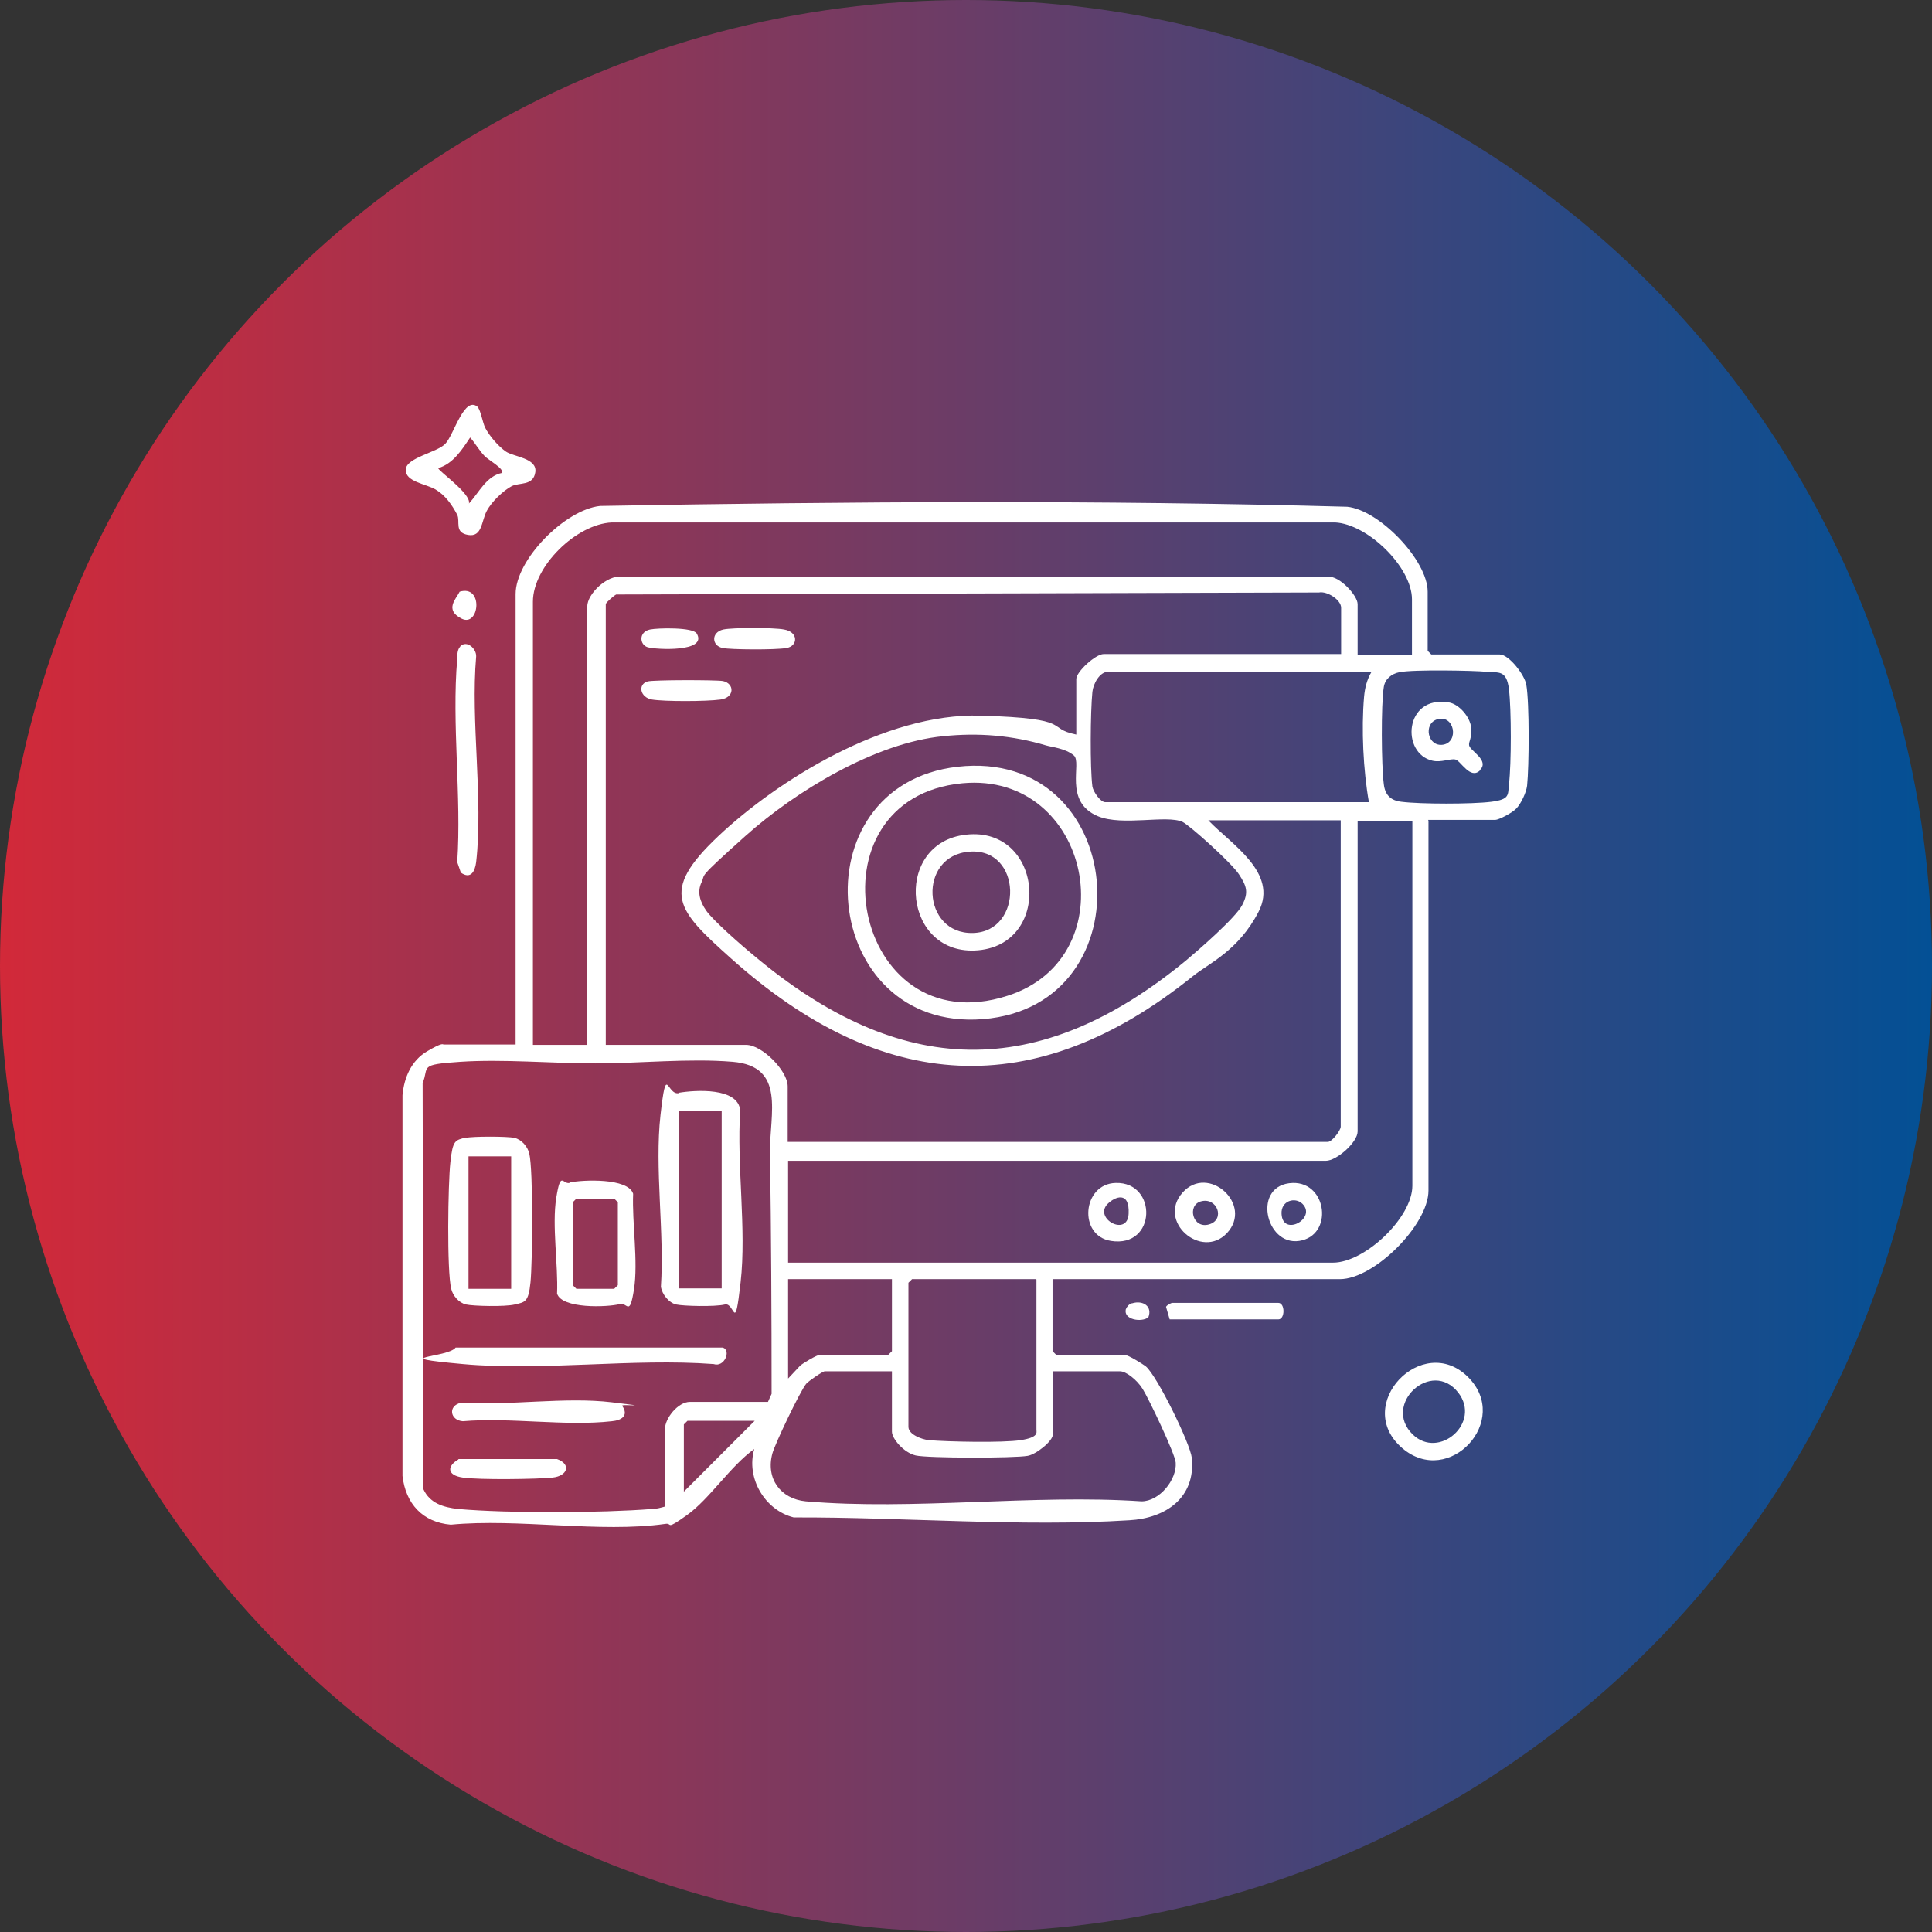
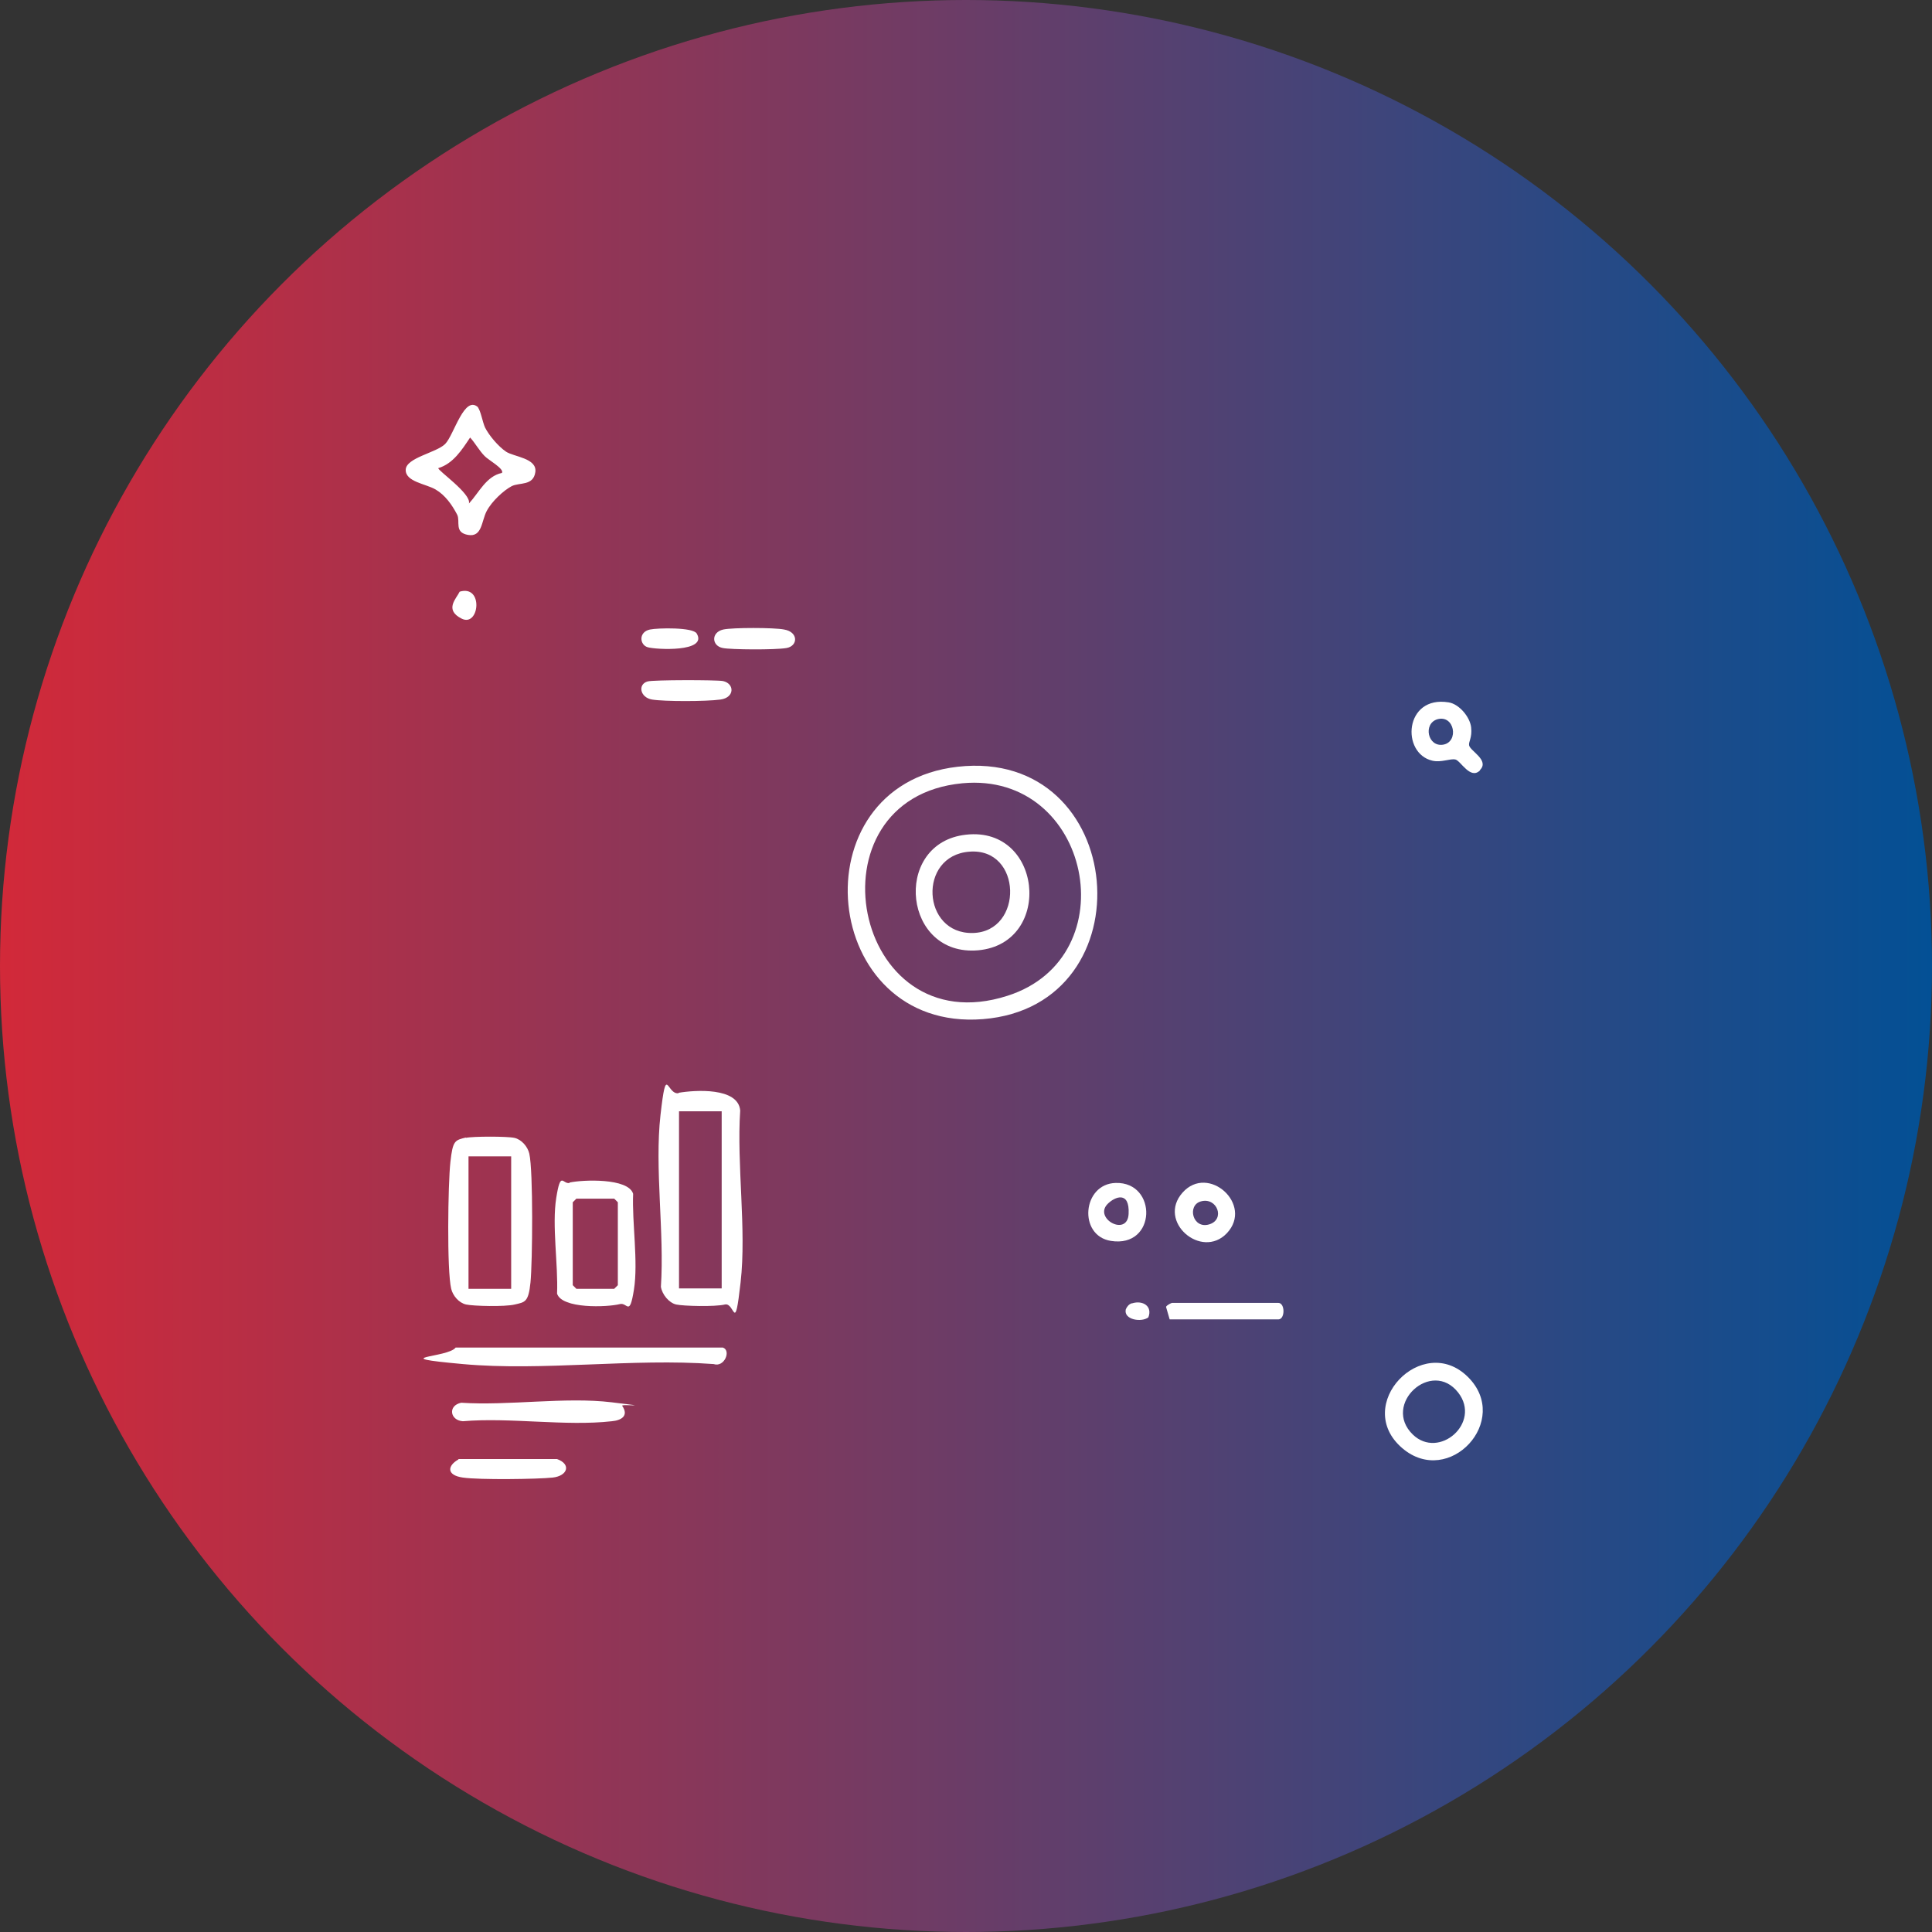
<svg xmlns="http://www.w3.org/2000/svg" id="Livello_1" version="1.1" viewBox="0 0 480 480">
  <rect x="0" y="0" width="480" height="480" fill="#333333" stroke="none" />
  <defs>
    <style>
      .st0 {
        fill: #fff;
      }

      .st1 {
        fill: url(#Sfumatura_senza_nome);
      }
    </style>
    <linearGradient id="Sfumatura_senza_nome" data-name="Sfumatura senza nome" x1="0" y1="240" x2="480" y2="240" gradientUnits="userSpaceOnUse">
      <stop offset="0" stop-color="#d22939" />
      <stop offset="1" stop-color="#035095" />
    </linearGradient>
  </defs>
  <circle class="st1" cx="240" cy="240" r="240" />
  <g>
-     <path class="st0" d="M354.9,203.9v91.9c0,8.5-13.5,22-22,22h-71.4v17.9l.9.9h17c.8,0,4.4,2.2,5.3,2.9,2.8,2.4,11,19.1,11.4,22.7,1,9.9-6.5,15-15.5,15.5-26.9,1.7-56.3-.8-83.4-.7-7.2-1.8-11.9-9.8-9.8-17-5.9,4.2-11.1,12.4-16.7,16.4s-3.5,1.9-5.4,2.2c-16.1,2.3-36.7-1.4-53.3.2-7-.6-11.2-5.2-12-12.1v-94.6c.4-4.4,2.2-8.6,6.1-10.9s3.9-1.7,4.1-1.7h17.9v-111.9c0-8.6,12.3-21,21-21.9,61.7-1.1,124-1.5,185.6.2,8,.8,20,13.3,20,21.1v14.7l.9.9h17c2.3,0,6.2,5.1,6.6,7.5.8,4.5.7,20.4.2,25.1-.2,1.7-1.5,4.4-2.6,5.6s-4.5,2.9-5.3,2.9h-16.7ZM350.8,162.7v-13.8c0-8-11-18.7-19.1-19.1h-179.7c-8.8.4-19.6,10.9-19.6,19.7v110.1h13.5v-108.9c0-3.2,5-7.9,8.5-7.4h175.6c2.7-.3,7.3,4.6,7.3,6.8v12.6h13.5ZM150.5,150.1v109.5h34.9c3.9,0,10.3,6.4,10.3,10.3v13.8h134.2c1,0,3.2-2.8,3.2-3.8v-76.1h-32.9c5.6,5.9,17.5,13,12.5,22.7s-12.3,12.8-16.3,16c-39.5,31.8-77.5,29-114.8-4.4-13.4-12-17.8-16.5-3.2-30.3s41.5-30.7,65.2-30,15.9,3.1,23.8,4.7v-13.8c0-1.8,4.8-6.2,6.8-6.2h59v-11.5c0-2-3.5-4.2-5.5-3.8l-174.6.5c-.5.2-2.4,1.9-2.5,2.2ZM340.8,166.9h-65.5c-2.1,0-3.7,3-3.9,5-.5,4.9-.6,18.9,0,23.5.2,1.3,2,3.9,3.2,3.9h65.5c-1.4-7.9-1.9-18.1-1.2-26.2.2-2.2.7-4.2,1.8-6.1ZM347.7,167c-2,.4-3.6,1.7-3.9,3.7-.7,4.3-.6,19.5,0,24.1.3,2.7,1.7,4.1,4.4,4.4,4.7.6,17.6.6,22.3,0s4.1-1.7,4.4-4.4c.6-5,.6-18.5,0-23.5s-2.6-4.1-5.6-4.4-18-.6-21.6.1ZM234.4,182.9c-16.9,1.6-36.8,13.7-49.2,24.8s-9.8,9.2-10.9,11.5-.5,4.7,1.2,7.1,8.5,8.4,11.8,11.1c36.3,30.5,70.6,31.5,107.4,1.2,3.1-2.6,12.2-10.5,13.9-13.7s1.1-4.8-.8-7.7-12.3-12.2-14-13c-4-1.8-14.9,1.1-21-1.4-8.7-3.6-3.9-13.3-6-15.1s-5.6-2.1-6.9-2.5c-8.4-2.5-16.8-3.2-25.5-2.3ZM350.8,203.9h-13.5v77.2c0,2.7-5.2,7.3-7.9,7.3h-133.6v25.3h135.4c7.9,0,19.7-11.2,19.7-19.1v-90.7ZM165.2,374.2v-19.1c0-2.8,3.3-6.8,6.2-6.8h19.4l.9-2c0-20-.1-40-.4-60-.1-9.6,4-21.4-9.3-22.5-10.8-.9-23.1.4-34,.4s-23-1.1-33.6-.4-7.7,1.2-9.4,5.3l.2,100.9c1.6,3.5,5,4.5,8.6,4.9,12.4,1.1,35.7,1,48.2,0,1.1,0,2.1-.3,3.2-.6ZM221.6,317.8h-25.8v24.7l3-3.2c.8-.7,4.2-2.7,4.9-2.7h17l.9-.9v-17.9ZM257.4,317.8h-30.8l-.9.9v35.8c0,1.9,3.3,3.1,5,3.3,4.8.4,18.4.7,22.9,0s3.9-1.9,3.9-2.6v-37.3ZM221.6,340.7h-16.7c-.5,0-4,2.4-4.6,3.1-1.5,1.8-7.8,15-8.4,17.3-1.7,6.2,2,11.3,8.3,11.9,26.6,2.3,56.5-1.8,83.4,0,4.5,0,8.8-5.4,8.5-9.6-.1-2.1-6.7-15.9-8.2-18.3s-4.2-4.4-5.6-4.4h-16.7v15.6c0,1.8-4.3,5.1-6.3,5.4-3.4.6-24.8.6-27.8-.1s-5.9-4.2-5.9-5.9v-15ZM187.5,353h-16.7l-.9.9v16.7l17.6-17.6Z" />
-     <path class="st0" d="M118.7,101.2c.7.7,1.2,3.7,1.8,5,1,2,3.3,4.7,5.2,6s7.8,1.6,7.3,5.1-4,2.5-5.9,3.5-4.9,3.7-6.2,6.2-1.1,6.5-4.6,5.9-1.9-3.3-2.7-5c-1.3-2.5-3-4.9-5.4-6.3s-7.5-1.9-7.4-4.9,7.6-4.2,9.8-6.4,4.8-12.5,8.3-9ZM124.7,117.5c.7-1-3.5-3.3-4.3-4.2-1.3-1.3-2.4-3.3-3.6-4.6-2,3-4.2,6.5-7.9,7.6-.3.5,8.3,6.4,7.6,8.8,2.5-2.7,4.3-6.8,8.2-7.6Z" />
+     <path class="st0" d="M118.7,101.2c.7.7,1.2,3.7,1.8,5,1,2,3.3,4.7,5.2,6s7.8,1.6,7.3,5.1-4,2.5-5.9,3.5-4.9,3.7-6.2,6.2-1.1,6.5-4.6,5.9-1.9-3.3-2.7-5c-1.3-2.5-3-4.9-5.4-6.3s-7.5-1.9-7.4-4.9,7.6-4.2,9.8-6.4,4.8-12.5,8.3-9ZM124.7,117.5c.7-1-3.5-3.3-4.3-4.2-1.3-1.3-2.4-3.3-3.6-4.6-2,3-4.2,6.5-7.9,7.6-.3.5,8.3,6.4,7.6,8.8,2.5-2.7,4.3-6.8,8.2-7.6" />
    <path class="st0" d="M364.7,342.1c10.9,10.8-4.7,27.6-16.3,17.7-12.5-10.7,5-28.9,16.3-17.7ZM351,356.4c6.5,6.3,17.1-2.9,11.3-10.4-6.6-8.5-19,2.9-11.3,10.4Z" />
-     <path class="st0" d="M114.3,160.6c1.7-1.7,4.1.6,4,2.5-1.4,16.2,1.8,35.3,0,51.1-.3,2.4-1.4,4.3-3.8,2.6l-.9-2.6c1.1-16.3-1.4-34.4,0-50.5,0-.9,0-2.4.8-3.1Z" />
    <path class="st0" d="M290.6,327.8l-.9-3.1c.1-.4,1.3-1,1.5-1h26.4c1.7,0,1.7,4.1,0,4.1h-27Z" />
    <path class="st0" d="M114.2,147c6-1.8,4.9,8.9.5,6.7s-1.3-5-.5-6.7Z" />
    <path class="st0" d="M281.3,323.8c2.6-.8,5.1.7,4,3.5-1.7,1.3-6.2.6-5.6-2,.3-.7.8-1.3,1.5-1.5Z" />
    <path class="st0" d="M160.9,169.3c1.4-.4,16.9-.4,18.7-.1,2.9.6,3,4.1-.6,4.6s-14,.5-17,0-3.6-3.8-1.1-4.5Z" />
    <path class="st0" d="M179.7,156.4c2.3-.5,12.6-.5,15.1,0,3.6.6,3.5,4.1.6,4.6s-13.9.4-15.8,0c-2.8-.5-3-3.9.1-4.6Z" />
    <path class="st0" d="M161.5,156.4c1.9-.4,10.7-.6,11.6,1,2.8,4.7-10.2,4-12.2,3.4s-2.3-3.8.6-4.4Z" />
    <path class="st0" d="M168.6,271.5c4.1-.7,14.8-1.4,15.3,4.4-.9,13.5,1.6,29.5.1,42.7s-1.4,4.9-3.9,5.5-10.3.4-12.1,0-3.5-2.5-3.8-4.4c.9-13.5-1.6-29.5-.1-42.7s1.5-4.9,4.5-5.4ZM179.3,276.1h-10.6v44h10.6v-44Z" />
    <path class="st0" d="M115.7,282.7c1.8-.4,10.3-.4,12.1,0s3.3,2.2,3.7,3.9c1,4.3.8,27,.3,32s-1.4,4.9-3.9,5.5-10.3.4-12.1,0-3.3-2.2-3.7-3.9c-1.1-4.5-.8-26.1-.2-31.5s1.1-5.4,3.9-6.1ZM127,287.3h-10.6v32.9h10.6v-32.9Z" />
    <path class="st0" d="M141.5,293.8c3.2-.7,14.6-1.2,15.8,2.8-.3,7.1,1.3,16.9.2,23.8s-1.6,3.1-3.5,3.6c-3.2.8-14.4,1.2-15.6-2.6.3-7.2-1.3-16.9-.2-23.8s1.6-3.3,3.3-3.7ZM143.2,297.8l-.9.9v20.6l.9.9h9.4l.9-.9v-20.6l-.9-.9h-9.4Z" />
    <path class="st0" d="M179.6,334.8c2.1.7.4,5-2.3,4.1-20-1.5-42.5,1.8-62.3,0s-3.7-1.5-1.8-4.1h66.4Z" />
    <path class="st0" d="M114.5,348.5c11.8.8,25.9-1.5,37.5-.1s1.9.3,2.6.9c1.7,2.5-.3,3.6-2.6,3.8-11.4,1.3-25.3-1-37,0-3.2-.2-3.8-3.9-.4-4.6Z" />
    <path class="st0" d="M113.9,362.5h24.5c3.6,1.3,2.6,4.2-1.1,4.6s-18.1.6-22.3,0-3.8-3-1.1-4.5Z" />
    <path class="st0" d="M304.8,306.4c-6.3,6.6-17.4-2.9-11-10.1s17.7,3,11,10.1ZM298.3,298.5c-3.4,1-2,6.9,2.1,5.7s2-6.9-2.1-5.7Z" />
-     <path class="st0" d="M321.2,293.9c8.6-.2,10.1,13.1,1.6,14.4s-11.8-14.1-1.6-14.4ZM323.6,299.1c-1.8-1.8-5.4-.8-5.2,2.5.3,5.8,8.8,1.1,5.2-2.5Z" />
    <path class="st0" d="M277.2,293.9c10.4-.3,10.2,16.2-1.2,14.4-8.2-1.3-7.1-14.2,1.2-14.4ZM275.2,299.1c-3.6,3.6,4.9,8.3,5.2,2.5s-3.4-4.3-5.2-2.5Z" />
    <path class="st0" d="M237.9,190.5c42.4-4.8,47.7,59.4,6.3,62.7-40.5,3.2-46.5-58.1-6.3-62.7ZM239.1,194.6c-39.1,3.7-27.4,65.2,11.2,52.8,30.1-9.6,20.7-55.8-11.2-52.8Z" />
    <path class="st0" d="M367.7,191.4c-2.4,2.4-4.8-2.4-6.1-2.7s-3.5.8-5.7.3c-7.9-1.8-7-16.3,4-14.5,2.6.4,5.3,3.6,5.6,6.2s-.7,3.6-.5,4.5c.3,1.4,5.1,3.7,2.7,6.1ZM357.1,178.7c-3.6,1.1-2.4,7,1.5,6.3s2.8-7.5-1.5-6.3Z" />
    <path class="st0" d="M239.1,207.5c19.9-3.2,22.9,26.9,3.9,28.6-18.5,1.6-21.2-25.8-3.9-28.6ZM240.8,211.6c-12.8,1-11.8,20.5.9,20.2s12.3-21.3-.9-20.2Z" />
  </g>
</svg>